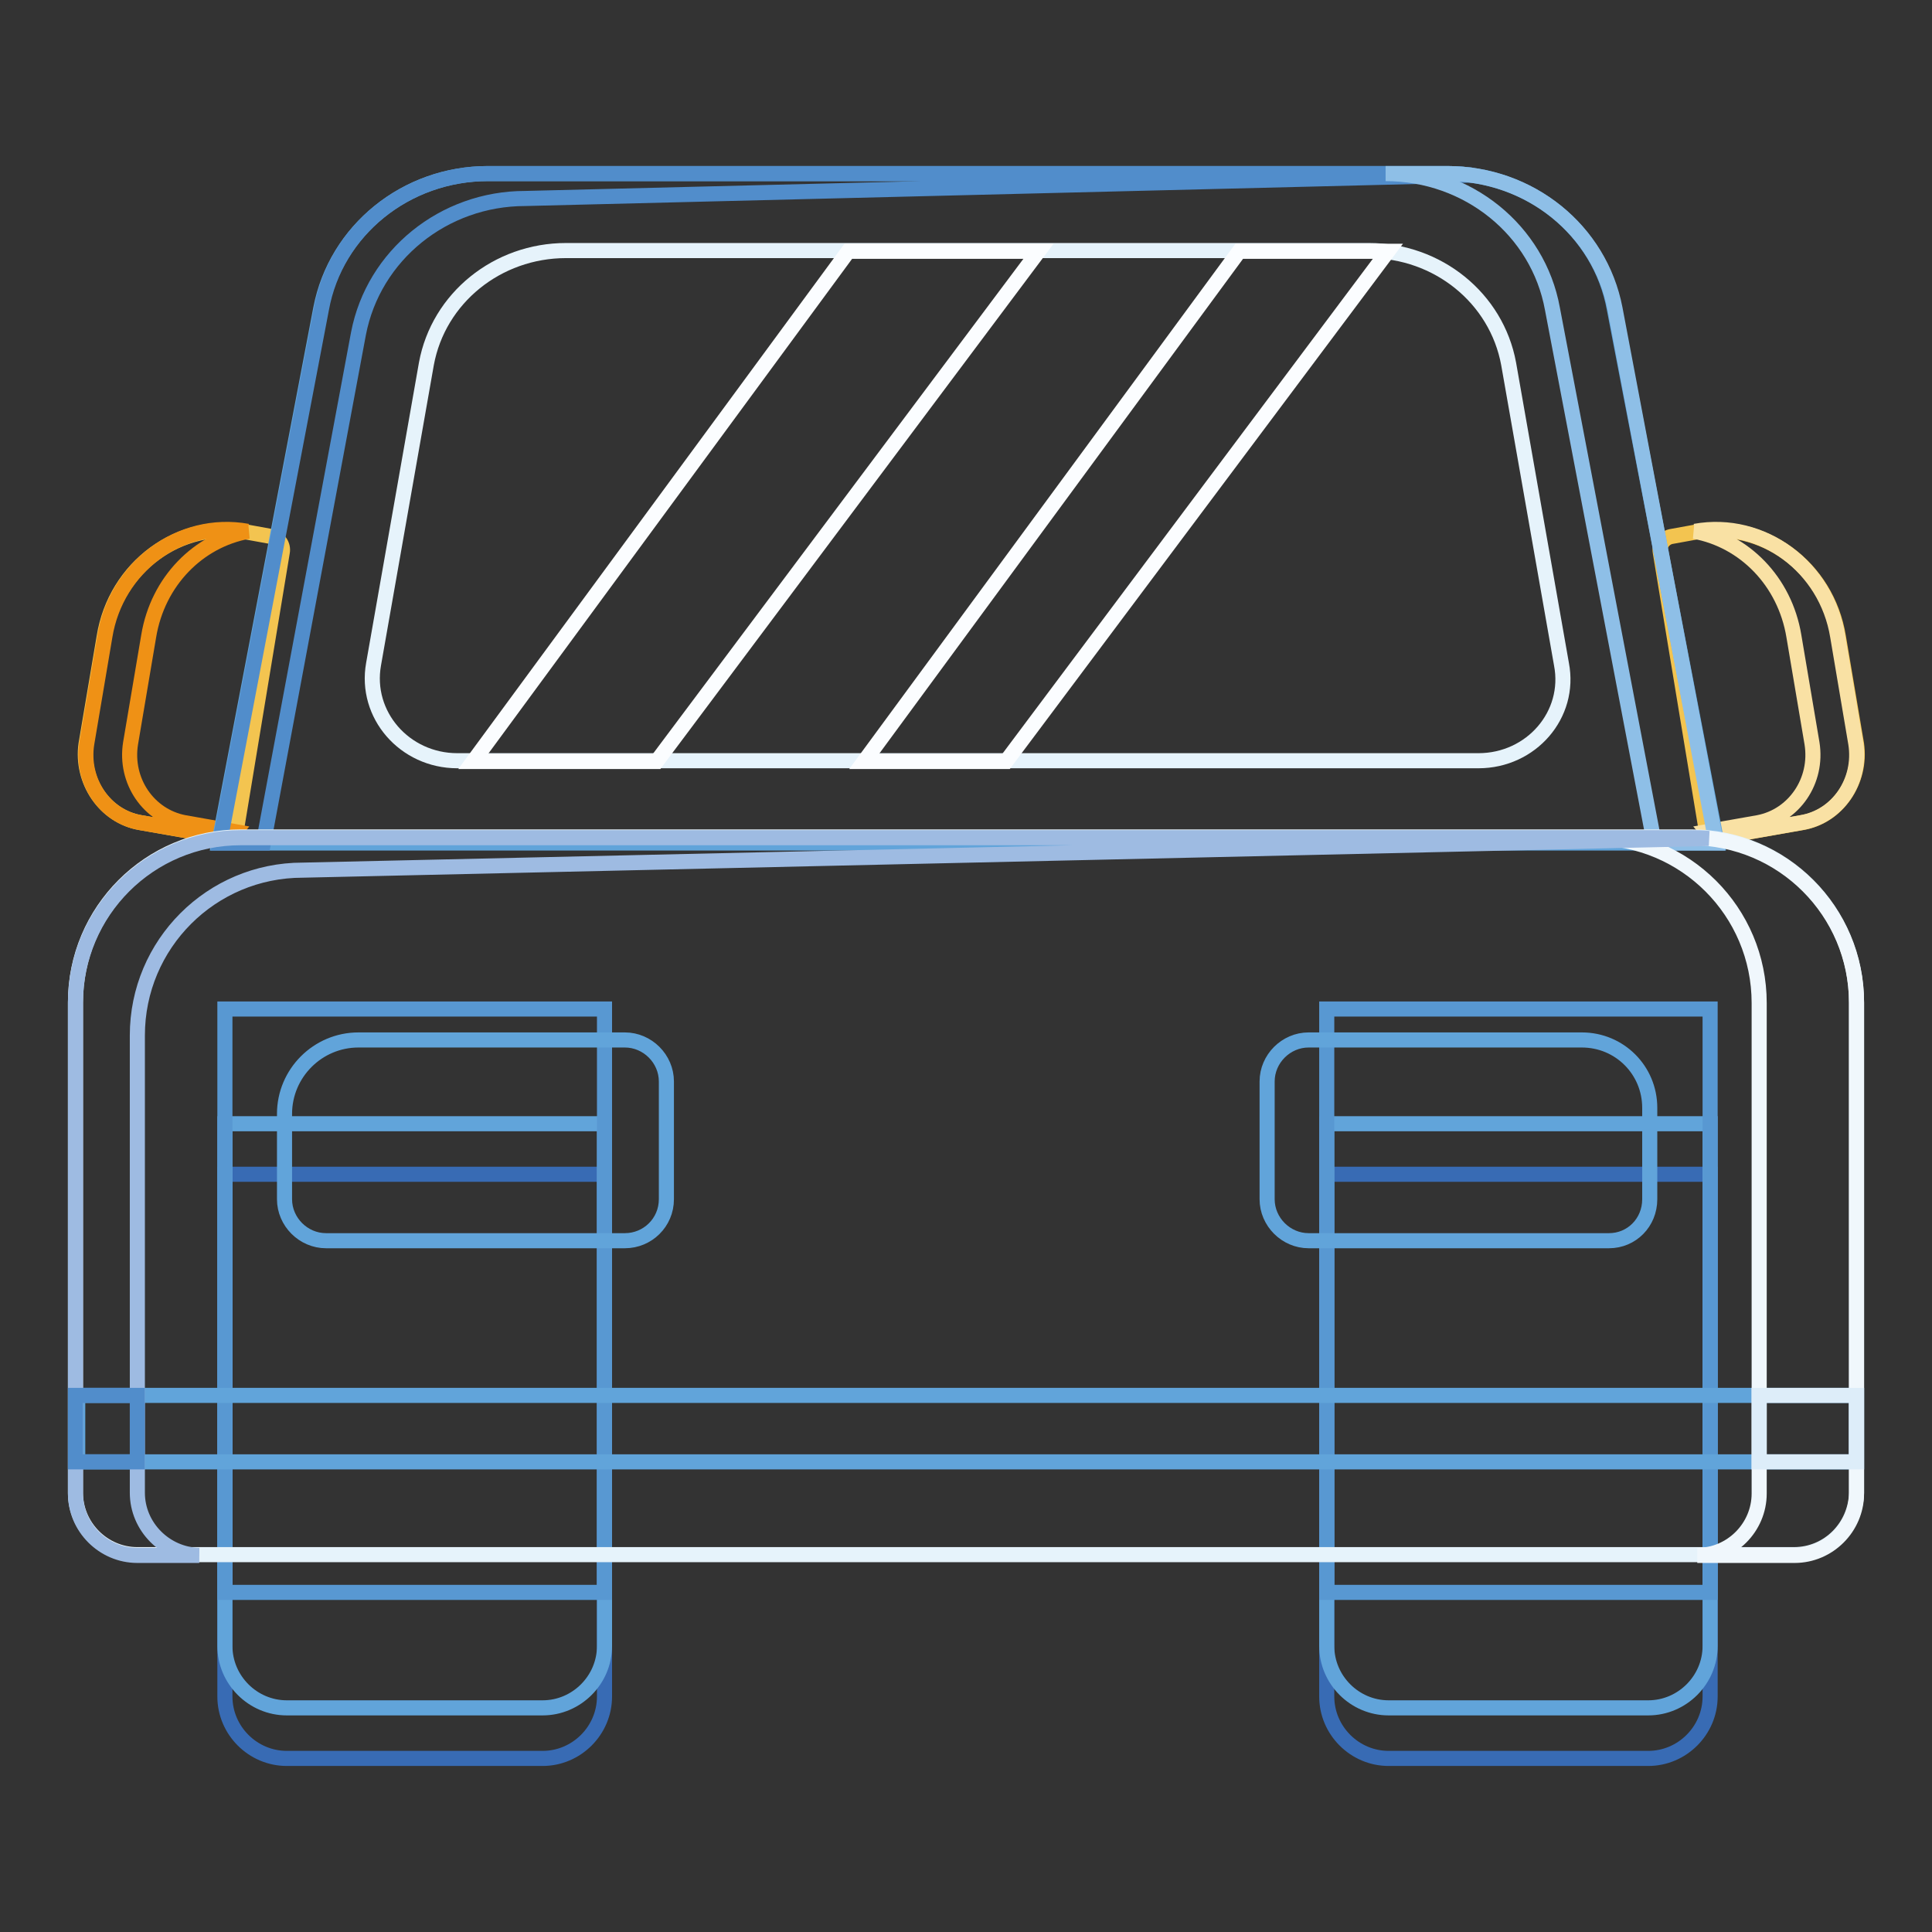
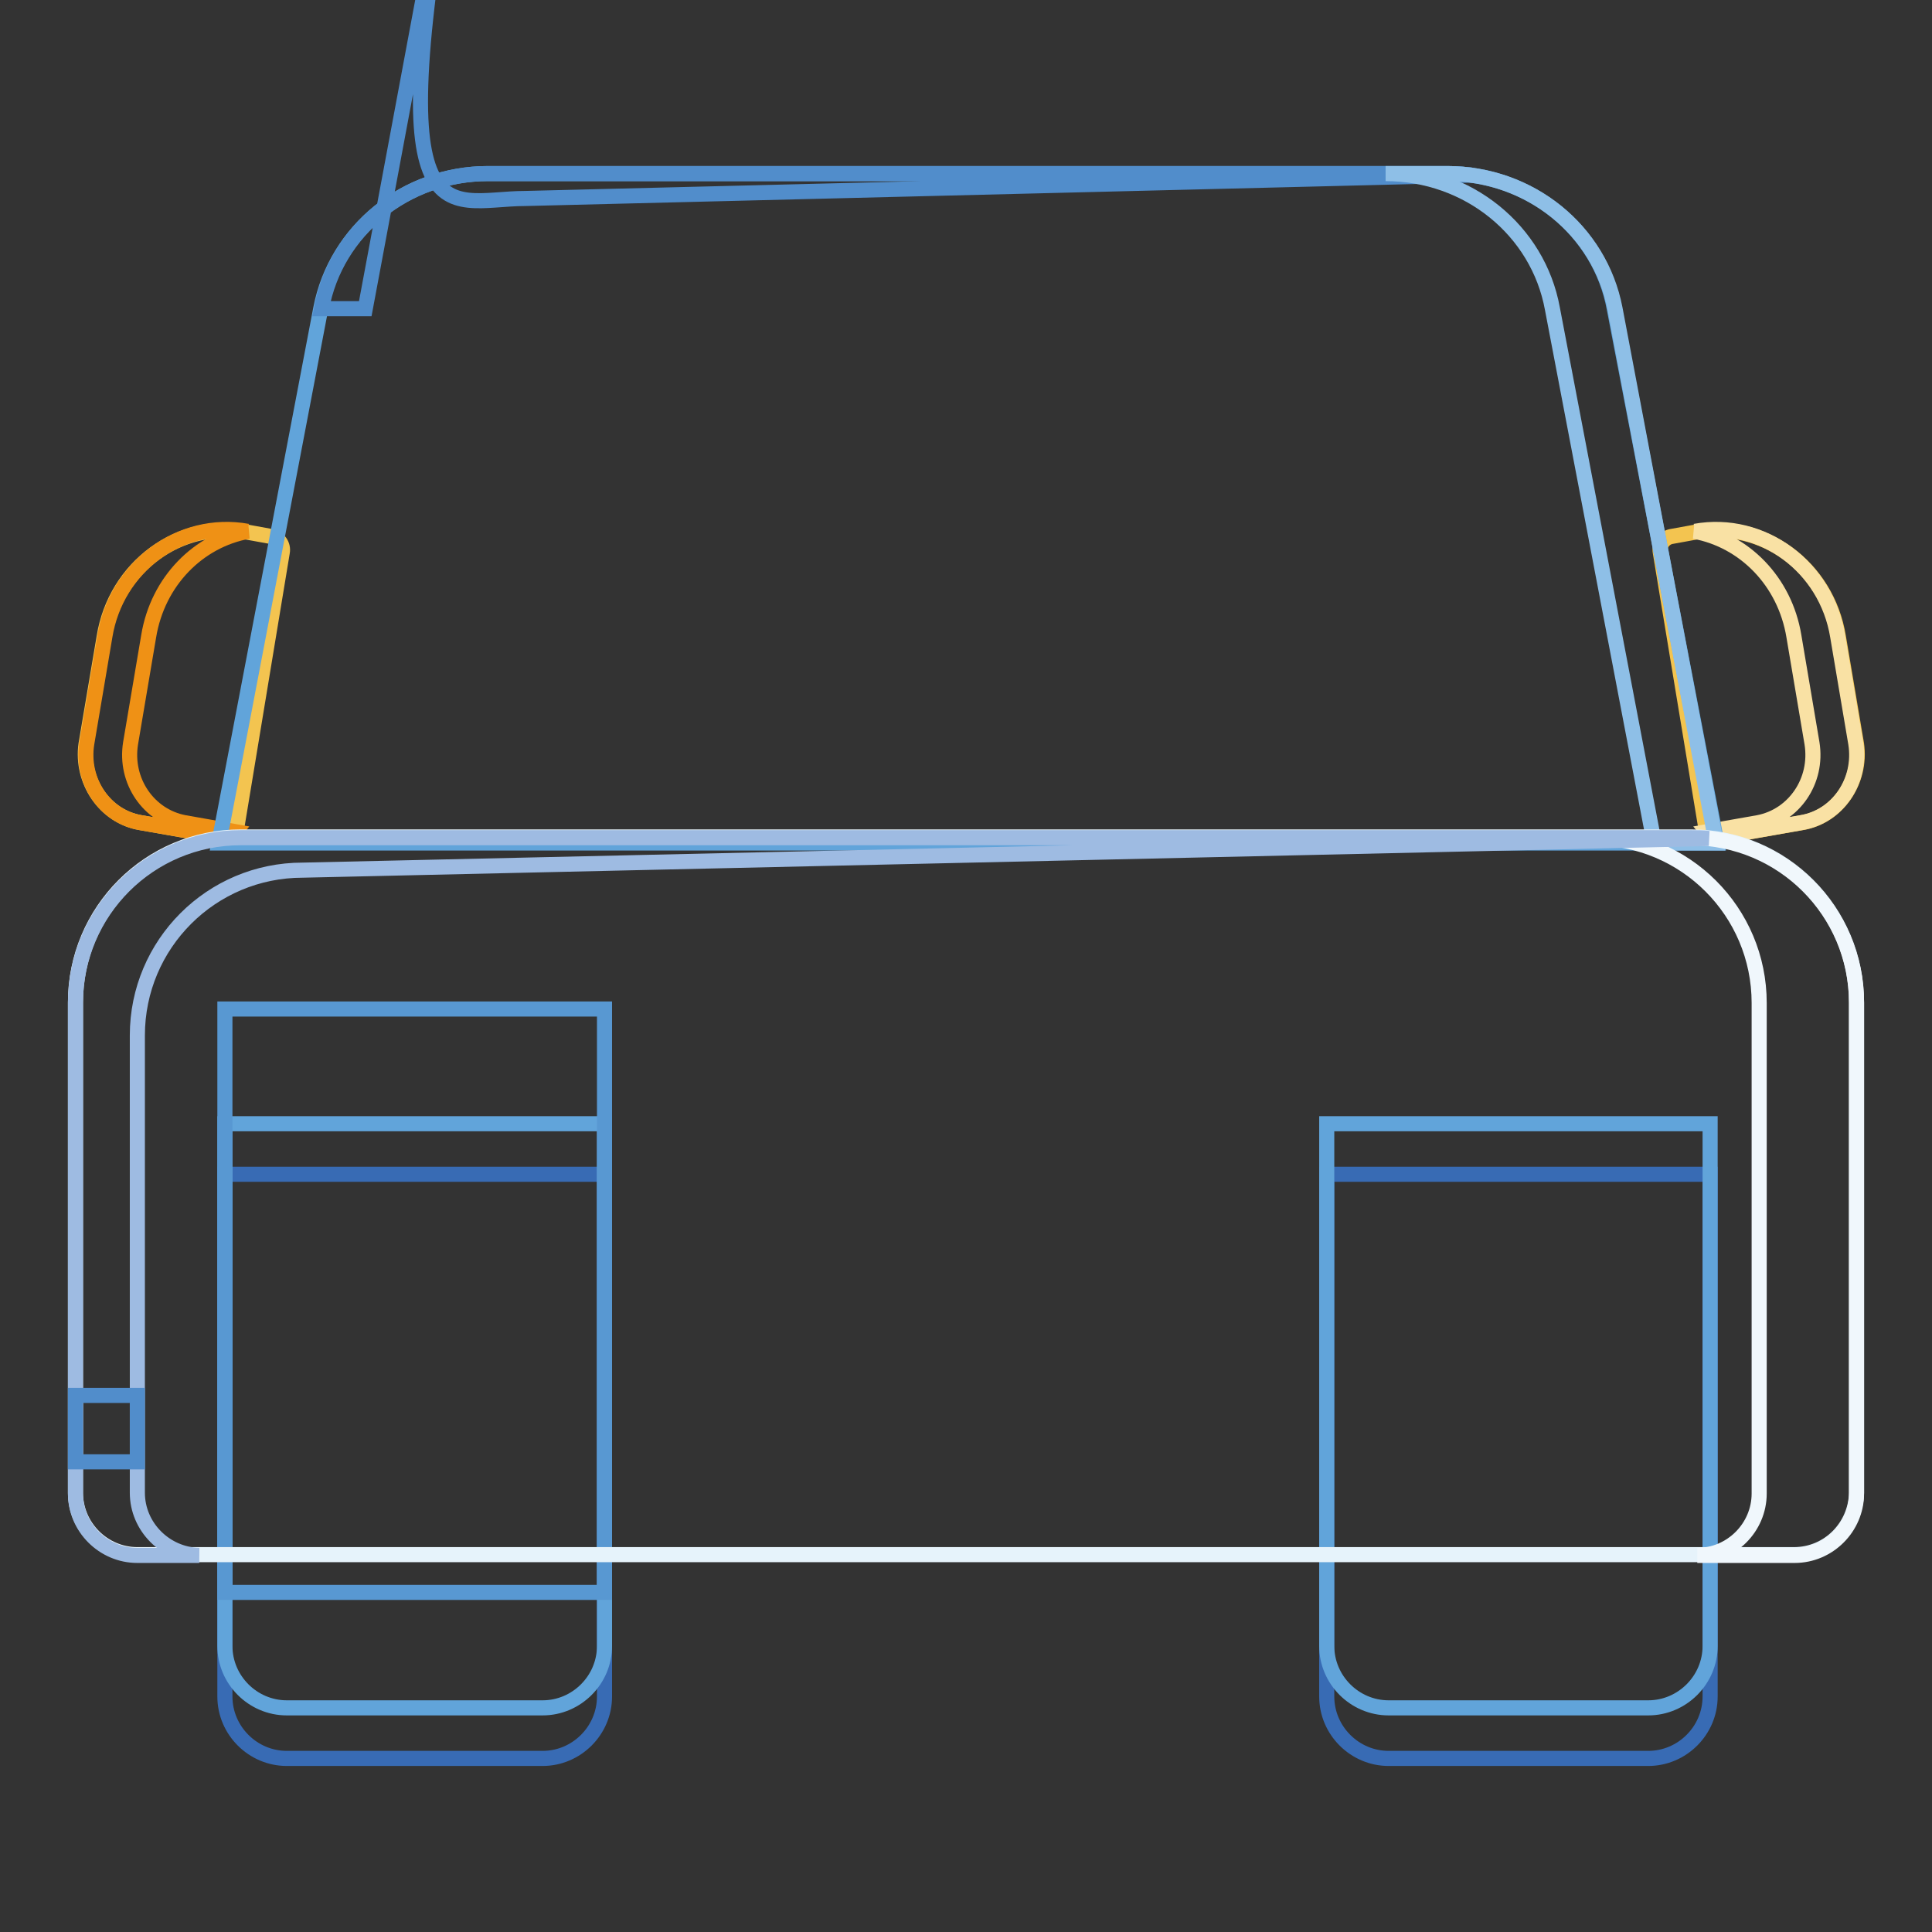
<svg xmlns="http://www.w3.org/2000/svg" version="1.1" x="0px" y="0px" viewBox="0 0 256 256" enable-background="new 0 0 256 256" xml:space="preserve">
  <rect x="0" y="0" width="256" height="256" fill="#333333" stroke="none" />
  <g>
    <path stroke-width="2" fill-opacity="0" stroke="#f3c450" d="M18.6,109l10.8,1.9c0.9,0.2,1.8-0.5,2-1.4l6-36.3c0.2-1-0.5-1.9-1.4-2.1l-3.3-0.6 c-8.9-1.6-17.4,4.6-18.9,13.9l-2.4,14.2C10.7,103.5,13.9,108.2,18.6,109z M238.8,109l-10.8,1.9c-0.9,0.2-1.8-0.5-2-1.4l-6-36.3 c-0.2-1,0.5-1.9,1.4-2.1l3.3-0.6c8.9-1.6,17.4,4.6,18.9,13.9l2.4,14.2C246.7,103.5,243.5,108.2,238.8,109L238.8,109z" />
    <path stroke-width="2" fill-opacity="0" stroke="#f9e1a4" d="M245.9,98.5l-2.4-14.2c-1.5-9.2-10-15.5-18.9-13.9l-0.1,0c6.6,1.2,12,6.6,13.2,13.9l2.4,14.2 c0.8,5-2.4,9.6-7.1,10.5l-6.8,1.2c0.4,0.5,1,0.8,1.7,0.7l10.8-1.9C243.5,108.2,246.7,103.5,245.9,98.5L245.9,98.5z" />
    <path stroke-width="2" fill-opacity="0" stroke="#ef9115" d="M11.5,98.5l2.4-14.2c1.5-9.2,10-15.5,18.9-13.9l0.1,0c-6.6,1.2-12,6.6-13.2,13.9l-2.4,14.2 c-0.8,5,2.4,9.6,7.1,10.5l6.8,1.2c-0.4,0.5-1,0.8-1.7,0.7L18.6,109C13.9,108.2,10.7,103.5,11.5,98.5z" />
    <path stroke-width="2" fill-opacity="0" stroke="#386bb4" d="M71.9,233H38c-4.5,0-8.2-3.7-8.2-8.2v-69.2h50.3v69.2C80.1,229.3,76.4,233,71.9,233z M218.4,233H184 c-4.5,0-8.2-3.7-8.2-8.2v-69.2h50.8v69.2C226.6,229.3,222.9,233,218.4,233z" />
    <path stroke-width="2" fill-opacity="0" stroke="#61a4da" d="M71.9,226.3H38c-4.5,0-8.2-3.7-8.2-8.2v-69.2h50.3v69.2C80.1,222.6,76.4,226.3,71.9,226.3z M218.4,226.3 H184c-4.5,0-8.2-3.7-8.2-8.2v-69.2h50.8v69.2C226.6,222.6,222.9,226.3,218.4,226.3z" />
-     <path stroke-width="2" fill-opacity="0" stroke="#5898d2" d="M175.8,133.7h50.8V211h-50.8V133.7z" />
    <path stroke-width="2" fill-opacity="0" stroke="#61a4da" d="M227.5,111.7H29l13.5-70.8C44.5,30.5,53.8,23,64.6,23h127.2c10.9,0,20.2,7.5,22.1,17.9L227.5,111.7z" />
-     <path stroke-width="2" fill-opacity="0" stroke="#518dcb" d="M69.6,26.3l125.4-3.1c-1-0.1-2.1-0.2-3.2-0.2H64.7c-10.9,0-20.2,7.5-22.1,17.9l-13.5,70.8h5.8l12.6-67.5 C49.5,33.8,58.8,26.3,69.6,26.3z" />
+     <path stroke-width="2" fill-opacity="0" stroke="#518dcb" d="M69.6,26.3l125.4-3.1c-1-0.1-2.1-0.2-3.2-0.2H64.7c-10.9,0-20.2,7.5-22.1,17.9h5.8l12.6-67.5 C49.5,33.8,58.8,26.3,69.6,26.3z" />
    <path stroke-width="2" fill-opacity="0" stroke="#8ebfe7" d="M214,40.9C212,30.5,202.7,23,191.8,23h-8.2c10.9,0,20.2,7.5,22.1,17.9l13.5,70.8h8.2L214,40.9z" />
-     <path stroke-width="2" fill-opacity="0" stroke="#e6f3fb" d="M195.9,100.8H60.6c-7,0-12.3-6.1-11.1-12.8l7-39.8c1.6-8.7,9.4-15,18.5-15h106.4c9.1,0,16.9,6.3,18.5,15 l7,39.8C208.2,94.7,202.9,100.8,195.9,100.8z" />
    <path stroke-width="2" fill-opacity="0" stroke="#5898d2" d="M29.8,133.7h50.3V211H29.8V133.7z" />
    <path stroke-width="2" fill-opacity="0" stroke="#e6f3fb" d="M237.7,206H18.2c-4.5,0-8.2-3.7-8.2-8.2v-65c0-12.1,9.8-21.9,21.9-21.9h192.2c12.1,0,21.9,9.8,21.9,21.9v65 C245.9,202.3,242.3,206,237.7,206L237.7,206z" />
-     <path stroke-width="2" fill-opacity="0" stroke="#61a4da" d="M82.8,164.4H43.2c-3,0-5.5-2.5-5.5-5.5v-11.3c0-5.4,4.4-9.8,9.8-9.8h35.3c3,0,5.5,2.5,5.5,5.5v15.6 C88.3,162,85.8,164.4,82.8,164.4z M10.3,184.9h235.7v8.8H10.3V184.9z M213.2,164.4h-39.8c-3,0-5.5-2.5-5.5-5.5v-15.6 c0-3,2.5-5.5,5.5-5.5h36.2c5,0,9,4,9,9v12.1C218.6,162,216.2,164.4,213.2,164.4L213.2,164.4z" />
-     <path stroke-width="2" fill-opacity="0" stroke="#fbfdff" d="M112.4,33.3l-49.7,67.6H87l50.6-67.6H112.4z M164.2,33.3l-49.7,67.6h18.8l50.6-67.6H164.2z" />
    <path stroke-width="2" fill-opacity="0" stroke="#f0f7fc" d="M224.1,111h-12.9c12.1,0,21.9,9.8,21.9,21.9v65c0,4.5-3.7,8.2-8.2,8.2h12.9c4.5,0,8.2-3.7,8.2-8.2v-65 C246,120.8,236.2,111,224.1,111z" />
-     <path stroke-width="2" fill-opacity="0" stroke="#ddedf9" d="M233.1,184.9H246v8.8h-12.9V184.9z" />
    <path stroke-width="2" fill-opacity="0" stroke="#9ebbe2" d="M18.2,197.8v-60.6c0-12.1,9.8-21.9,21.9-21.9l186.3-4.2c-0.8-0.1-1.6-0.1-2.4-0.1H31.9 c-12.1,0-21.9,9.8-21.9,21.9v65c0,4.5,3.7,8.2,8.2,8.2h8.2C21.9,206,18.2,202.3,18.2,197.8z" />
    <path stroke-width="2" fill-opacity="0" stroke="#518dcb" d="M10,184.9h8.2v8.8H10V184.9z" />
  </g>
</svg>